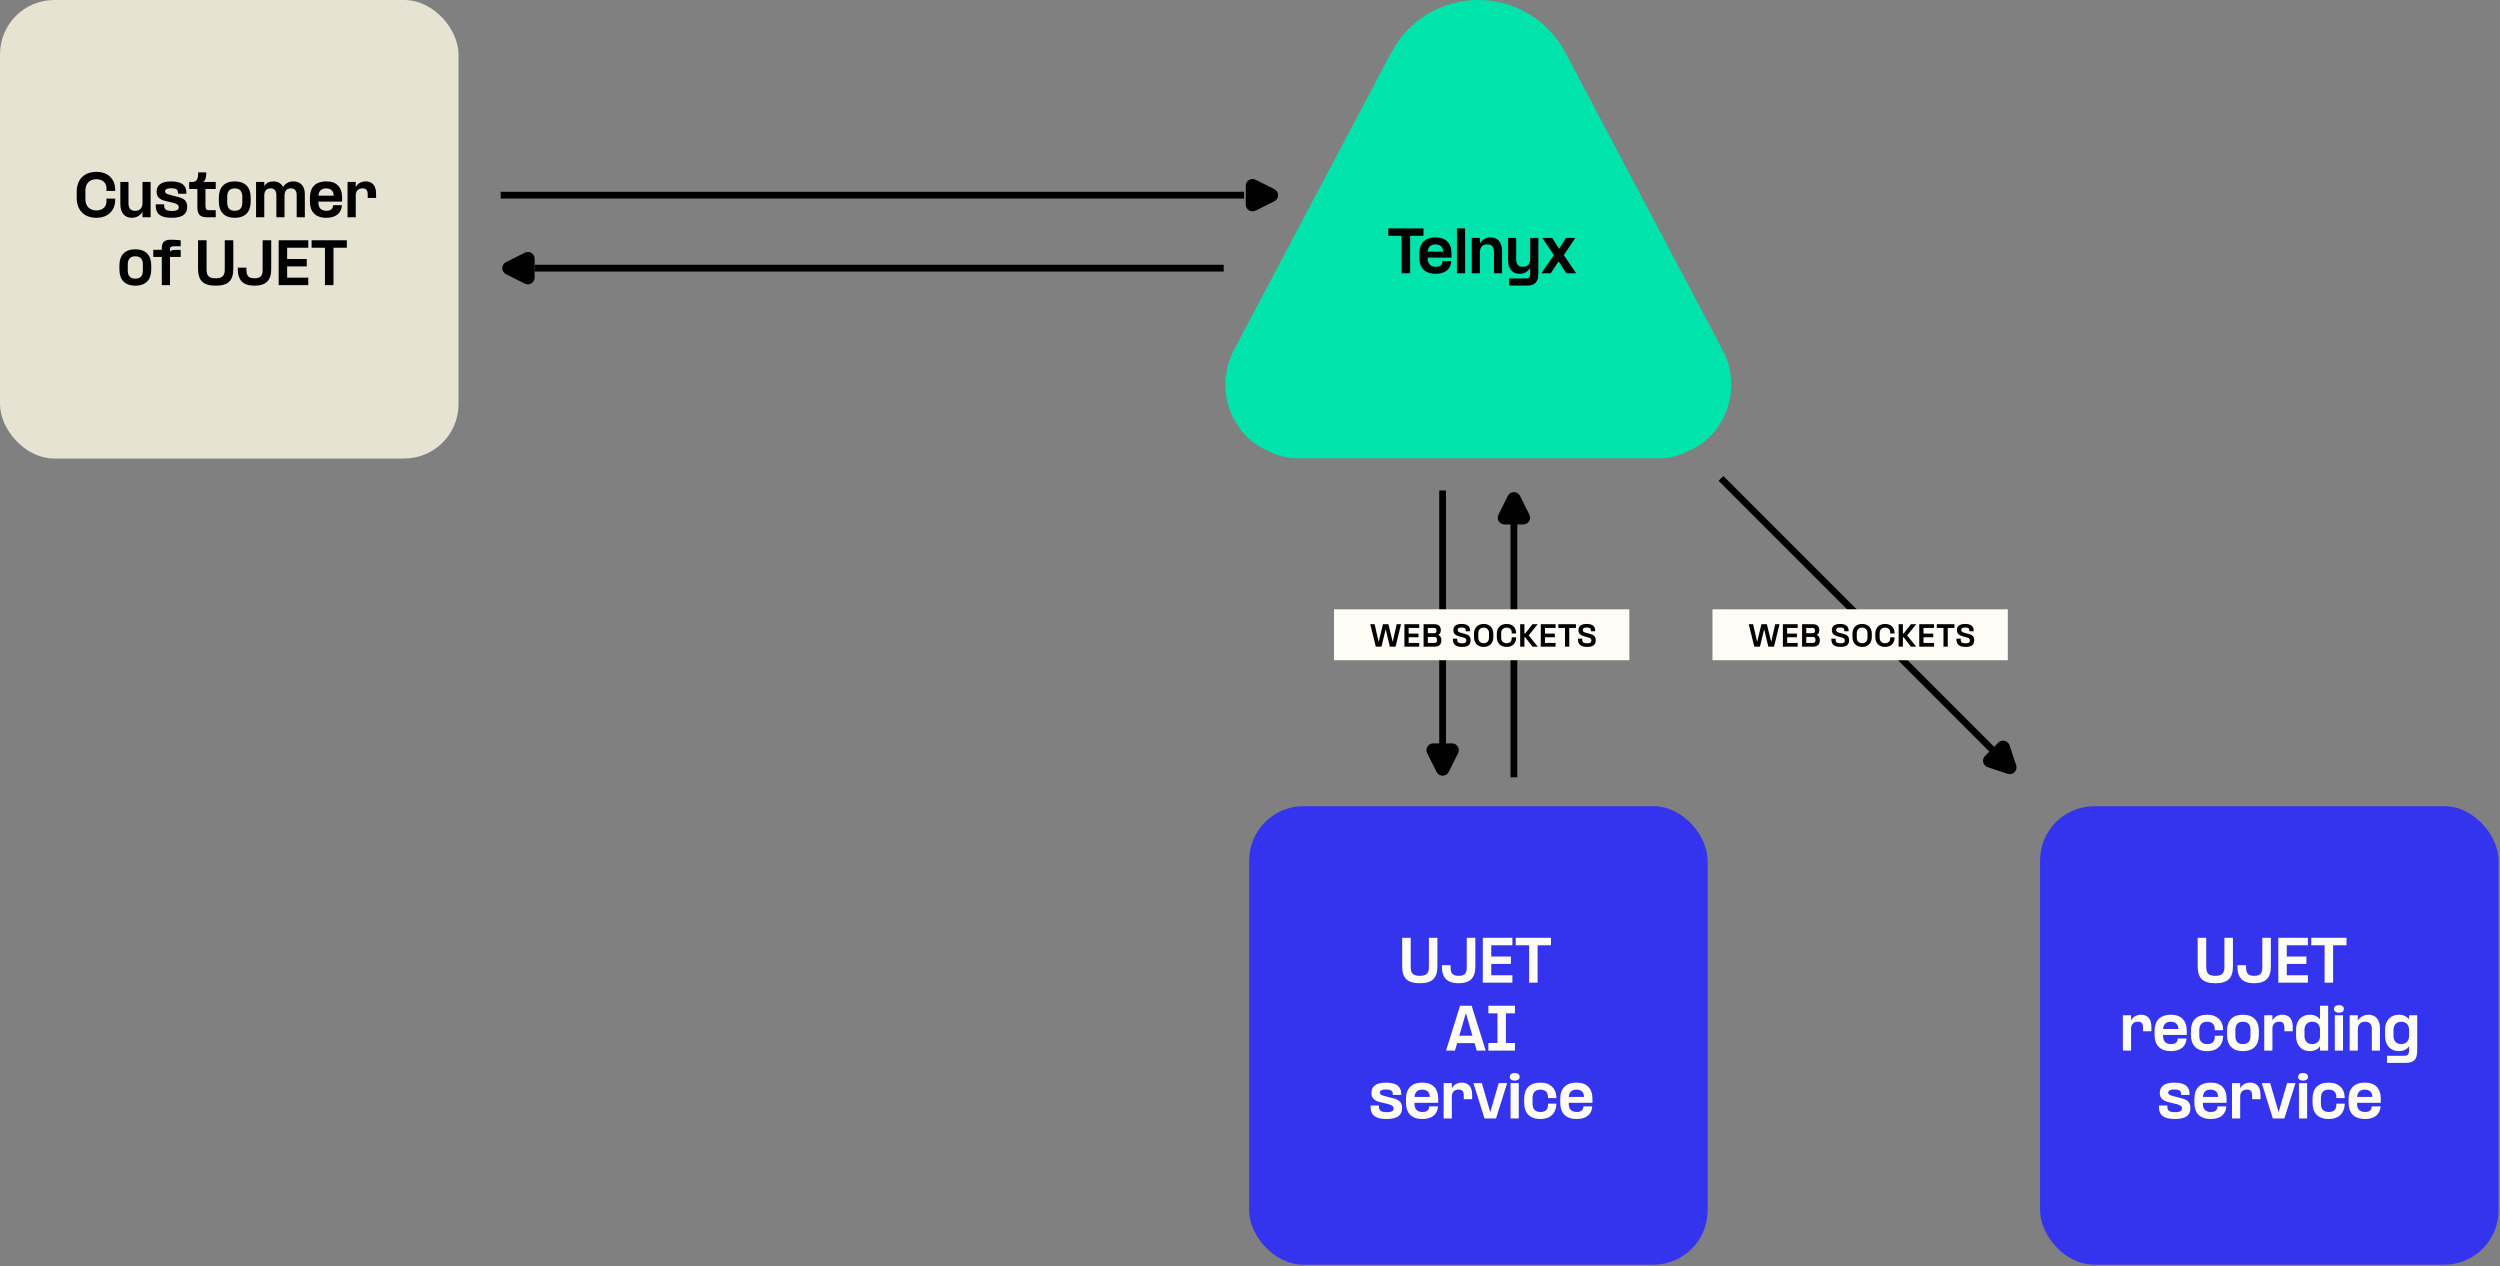
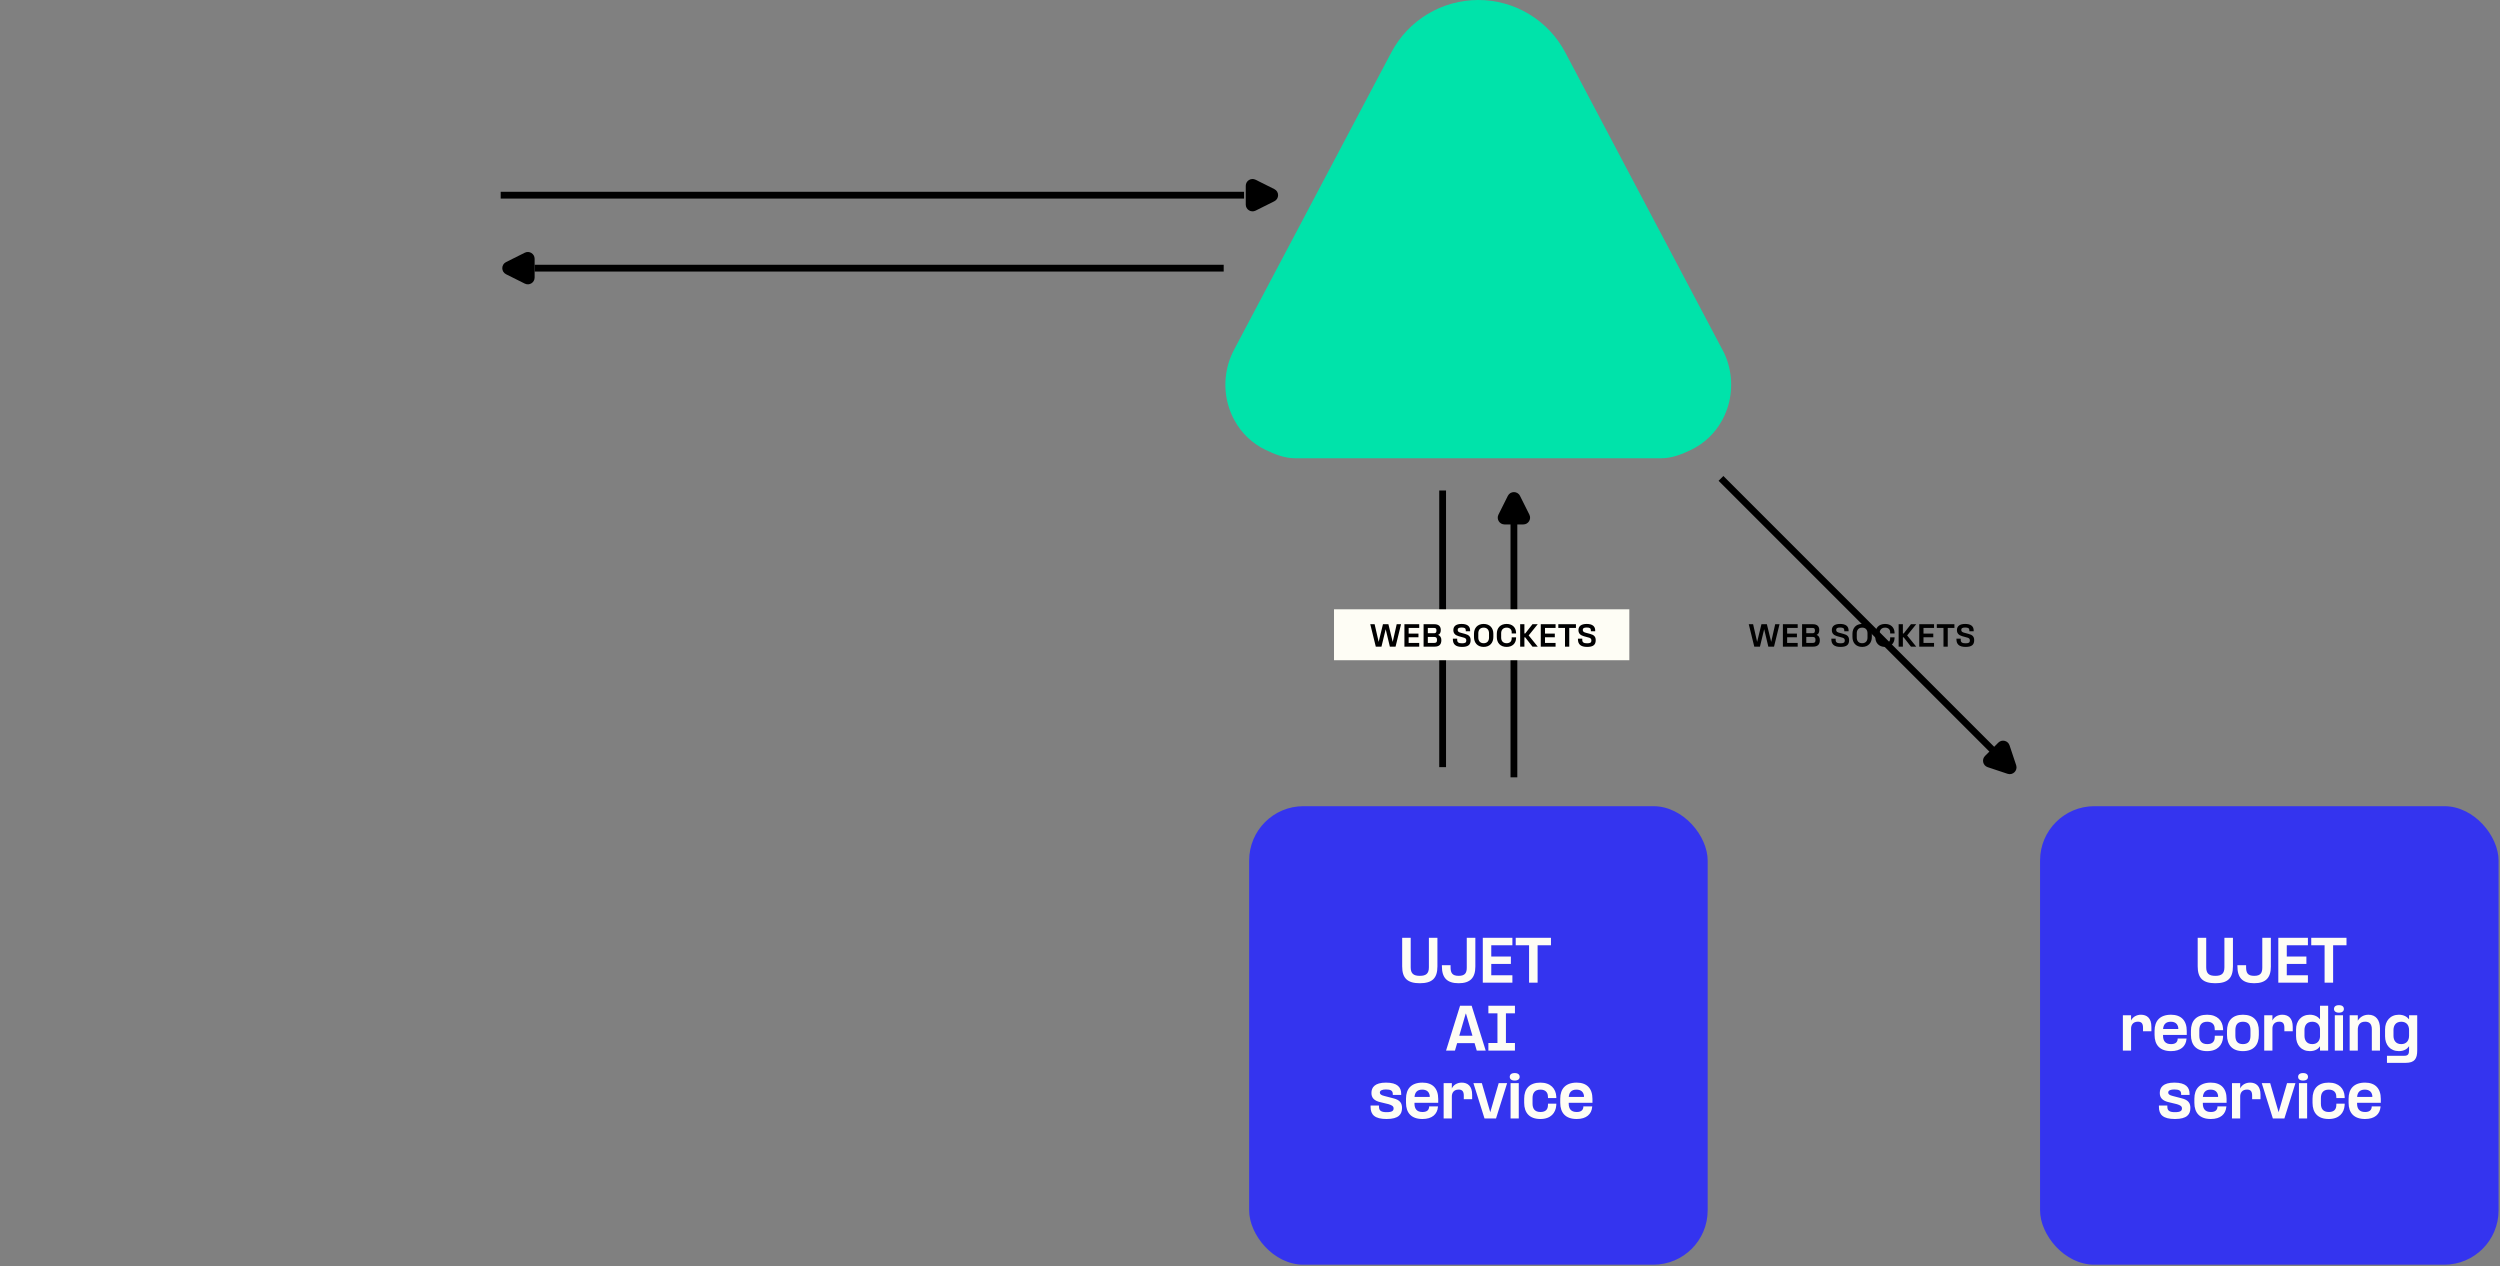
<svg xmlns="http://www.w3.org/2000/svg" width="1473" height="746" viewBox="0 0 1473 746" fill="none">
  <rect x="0" y="0" width="1473" height="746" fill="#808080" stroke="none" />
-   <path d="M922.239 30.86C917.311 21.543 909.937 13.746 900.91 8.308C891.882 2.87 881.544 -0.002 871.007 1.10854e-06C860.469 -0.002 850.131 2.87 841.104 8.308C832.077 13.746 824.703 21.543 819.775 30.86L727.585 205.157C727.104 206.024 726.653 206.906 726.244 207.798C724.94 210.537 723.924 213.404 723.21 216.352C720.652 227.261 722.192 238.357 727.439 247.806C731.526 255.249 737.817 261.242 745.448 264.962C750.962 267.642 756.877 270 763.031 270H978.97C985.124 270 991.039 267.642 996.553 264.962C1004.18 261.242 1010.48 255.249 1014.56 247.806C1019.81 238.357 1021.35 227.261 1018.79 216.352C1018.08 213.404 1017.06 210.537 1015.76 207.798C1015.34 206.906 1014.9 206.024 1014.42 205.157L922.239 30.86Z" fill="#00E3AA" />
-   <rect width="270.156" height="270.156" rx="32" fill="#E6E3D3" />
-   <path d="M56.757 128.32C49.205 128.32 45.205 123.36 45.205 116.672V112.832C45.205 106.176 49.205 101.248 56.789 101.248C63.669 101.248 67.509 105.44 67.861 111.008L67.925 112.512H62.741L62.709 110.4C62.517 107.84 60.533 105.6 56.789 105.6C52.277 105.6 50.325 108.64 50.325 112.256V117.312C50.325 120.992 52.277 123.968 56.789 123.968C60.597 123.968 62.517 121.696 62.709 119.136L62.741 117.024H67.925L67.861 118.528C67.509 124.096 63.701 128.32 56.757 128.32ZM83.957 128V124.832C82.709 126.848 80.629 128.32 77.653 128.32C73.301 128.32 70.901 125.152 70.901 120.32V107.2H75.701V119.776C75.701 122.656 76.917 124.224 79.637 124.224C83.253 124.224 83.957 121.472 83.957 119.616V107.2H88.757V128H83.957ZM105.167 116.128C109.231 117.12 110.287 119.104 110.287 121.824C110.287 125.504 108.367 128.32 101.199 128.32C94.255 128.32 91.759 125.824 91.759 121.152V120.384H96.719V121.12C96.719 123.52 98.159 124.288 101.231 124.288C104.431 124.288 105.327 123.488 105.327 122.08C105.327 120.832 104.463 120.224 102.383 119.584L98.031 118.528C93.551 117.632 92.271 115.584 92.271 112.96C92.271 109.696 94.255 106.88 100.847 106.88C107.631 106.88 109.807 109.664 109.807 113.504V114.144H104.847V113.536C104.847 111.552 103.503 110.912 100.815 110.912C98.831 110.912 97.231 111.392 97.231 112.736C97.231 113.728 97.999 114.272 99.887 114.752L105.167 116.128ZM127.108 107.2V111.36H121.06V120.96C121.06 123.232 121.604 123.84 123.012 123.84H127.108V128H121.764C117.476 128 116.292 125.856 116.292 121.92V111.36H111.46V107.2H113.668C116.132 107.008 116.804 105.088 116.74 101.568H121.54C121.54 104.352 121.06 106.784 119.46 107.2H127.108ZM138.326 128.32C132.054 128.32 128.95 124.672 128.95 118.784V116.416C128.95 110.528 132.054 106.88 138.326 106.88C144.63 106.88 147.702 110.528 147.702 116.416V118.784C147.702 124.672 144.63 128.32 138.326 128.32ZM133.878 119.2C133.878 122.208 134.998 124.192 138.326 124.192C141.654 124.192 142.774 122.208 142.774 119.2V116C142.774 113.024 141.654 111.008 138.326 111.008C134.998 111.008 133.878 113.024 133.878 116V119.2ZM174.81 115.168C174.81 112.928 174.106 110.976 171.386 110.976C168.154 110.976 167.642 113.632 167.642 115.2V128H162.842V115.168C162.842 112.928 162.138 110.976 159.418 110.976C156.218 110.976 155.706 113.632 155.706 115.2V128H150.874V107.2H155.706V109.6C156.89 107.776 158.618 106.88 160.986 106.88C163.994 106.88 165.85 108.256 166.778 110.24C167.962 108.288 169.914 106.88 172.858 106.88C177.338 106.88 179.61 110.016 179.61 114.368V128H174.81V115.168ZM182.607 118.784V116.352C182.607 110.528 185.743 106.88 192.303 106.88C198.255 106.88 201.583 110.272 201.583 116.48V118.784H187.599V119.264C187.599 122.208 188.879 124.192 192.335 124.192C194.959 124.192 195.951 123.008 196.175 121.632L196.239 120.896H201.455L201.423 121.216C201.039 125.472 198.031 128.32 192.303 128.32C185.743 128.32 182.607 124.672 182.607 118.784ZM187.631 115.296H196.591L196.559 114.432C196.175 112.224 194.703 111.008 192.143 111.008C189.135 111.008 187.823 112.736 187.631 115.296ZM209.612 107.2V110.304C210.508 108.288 212.716 106.88 215.436 106.88C218.892 106.88 221.58 108.832 221.58 114.016V116.64H216.652V114.56C216.652 112.096 215.788 110.976 213.644 110.976C210.604 110.976 209.612 113.088 209.612 115.008V128H204.78V107.2H209.612ZM79.733 168.32C73.461 168.32 70.357 164.672 70.357 158.784V156.416C70.357 150.528 73.461 146.88 79.733 146.88C86.037 146.88 89.109 150.528 89.109 156.416V158.784C89.109 164.672 86.037 168.32 79.733 168.32ZM75.285 159.2C75.285 162.208 76.405 164.192 79.733 164.192C83.061 164.192 84.181 162.208 84.181 159.2V156C84.181 153.024 83.061 151.008 79.733 151.008C76.405 151.008 75.285 153.024 75.285 156V159.2ZM90.306 147.2H95.33V146.4C95.33 143.328 96.194 141.248 100.642 141.248C102.37 141.248 105.058 141.408 106.466 141.568V145.12C106.114 145.12 105.794 145.088 103.138 145.088C100.802 145.088 100.162 145.44 100.162 146.752V148.256C100.962 147.2 102.434 147.2 106.466 147.2V151.392H100.162V168H95.33V151.392H90.306V147.2ZM127.09 168.32C119.826 168.32 116.69 165.376 116.69 158.4V141.568H121.714V158.944C121.714 162.624 123.378 163.968 127.09 163.968C130.77 163.968 132.434 162.624 132.434 158.944V141.568H137.458V158.4C137.458 165.44 134.322 168.32 127.09 168.32ZM149.981 168.32C143.069 168.32 140.093 165.088 140.093 158.272V157.696H145.213V158.88C145.213 162.08 146.045 163.968 149.981 163.968C153.853 163.968 154.749 162.112 154.749 159.104V141.568H159.805V158.496C159.805 165.088 156.797 168.32 149.981 168.32ZM164.195 168V141.568H181.635V145.952H169.187V152.608H180.739V156.96H169.187V163.616H181.635V168H164.195ZM191.462 168V145.952H183.59V141.568H204.358V145.952H196.486V168H191.462Z" fill="black" />
+   <path d="M922.239 30.86C917.311 21.543 909.937 13.746 900.91 8.308C891.882 2.87 881.544 -0.002 871.007 1.10854e-06C860.469 -0.002 850.131 2.87 841.104 8.308C832.077 13.746 824.703 21.543 819.775 30.86L727.585 205.157C727.104 206.024 726.653 206.906 726.244 207.798C724.94 210.537 723.924 213.404 723.21 216.352C720.652 227.261 722.192 238.357 727.439 247.806C731.526 255.249 737.817 261.242 745.448 264.962C750.962 267.642 756.877 270 763.031 270H978.97C985.124 270 991.039 267.642 996.553 264.962C1004.18 261.242 1010.48 255.249 1014.56 247.806C1019.81 238.357 1021.35 227.261 1018.79 216.352C1018.08 213.404 1017.06 210.537 1015.76 207.798L922.239 30.86Z" fill="#00E3AA" />
  <rect x="736" y="475" width="270.156" height="270.156" rx="32" fill="#3434EF" />
  <path d="M836.559 579.32C829.295 579.32 826.159 576.376 826.159 569.4V552.568H831.183V569.944C831.183 573.624 832.847 574.968 836.559 574.968C840.239 574.968 841.903 573.624 841.903 569.944V552.568H846.927V569.4C846.927 576.44 843.791 579.32 836.559 579.32ZM859.45 579.32C852.538 579.32 849.562 576.088 849.562 569.272V568.696H854.682V569.88C854.682 573.08 855.514 574.968 859.45 574.968C863.322 574.968 864.218 573.112 864.218 570.104V552.568H869.274V569.496C869.274 576.088 866.266 579.32 859.45 579.32ZM873.663 579V552.568H891.103V556.952H878.655V563.608H890.207V567.96H878.655V574.616H891.103V579H873.663ZM900.931 579V556.952H893.059V552.568H913.827V556.952H905.955V579H900.931ZM852.018 619L860.274 592.568H867.09L875.378 619H870.098L868.818 614.616H858.546L857.266 619H852.018ZM859.794 610.264H867.57L863.922 597.752L863.698 597.08L863.442 597.752L859.794 610.264ZM876.956 619V614.52H882.3V597.048H876.956V592.568H892.604V597.048H887.292V614.52H892.604V619H876.956ZM820.948 647.128C825.012 648.12 826.068 650.104 826.068 652.824C826.068 656.504 824.148 659.32 816.98 659.32C810.036 659.32 807.54 656.824 807.54 652.152V651.384H812.5V652.12C812.5 654.52 813.94 655.288 817.012 655.288C820.212 655.288 821.108 654.488 821.108 653.08C821.108 651.832 820.244 651.224 818.164 650.584L813.812 649.528C809.332 648.632 808.052 646.584 808.052 643.96C808.052 640.696 810.036 637.88 816.628 637.88C823.412 637.88 825.588 640.664 825.588 644.504V645.144H820.628V644.536C820.628 642.552 819.284 641.912 816.596 641.912C814.612 641.912 813.012 642.392 813.012 643.736C813.012 644.728 813.78 645.272 815.668 645.752L820.948 647.128ZM828.419 649.784V647.352C828.419 641.528 831.555 637.88 838.115 637.88C844.067 637.88 847.395 641.272 847.395 647.48V649.784H833.411V650.264C833.411 653.208 834.691 655.192 838.147 655.192C840.771 655.192 841.763 654.008 841.987 652.632L842.051 651.896H847.267L847.235 652.216C846.851 656.472 843.843 659.32 838.115 659.32C831.555 659.32 828.419 655.672 828.419 649.784ZM833.443 646.296H842.403L842.371 645.432C841.987 643.224 840.515 642.008 837.955 642.008C834.947 642.008 833.635 643.736 833.443 646.296ZM855.425 638.2V641.304C856.321 639.288 858.529 637.88 861.249 637.88C864.705 637.88 867.393 639.832 867.393 645.016V647.64H862.465V645.56C862.465 643.096 861.601 641.976 859.457 641.976C856.417 641.976 855.425 644.088 855.425 646.008V659H850.593V638.2H855.425ZM868.144 638.2H873.104L878.064 655.32L883.024 638.2H887.984L881.456 659H874.672L868.144 638.2ZM890.03 638.2H894.862V659H890.03V638.2ZM889.55 634.488C889.55 633.144 890.478 632.248 892.462 632.248C894.446 632.248 895.374 633.144 895.374 634.488C895.374 635.736 894.446 636.664 892.462 636.664C890.478 636.664 889.55 635.736 889.55 634.488ZM911.996 645.56C911.868 643.8 910.684 642.008 907.644 642.008C904.252 642.008 902.972 644.024 902.972 647V650.264C902.972 653.208 904.252 655.192 907.676 655.192C910.908 655.192 911.9 653.4 912.028 651.64L912.092 650.264H916.988L916.956 651.224C916.636 655.704 913.756 659.32 907.58 659.32C901.18 659.32 898.044 655.672 898.044 649.784V647.352C898.044 641.528 901.18 637.88 907.58 637.88C913.724 637.88 916.668 641.496 916.956 645.976L916.988 647H912.092L911.996 645.56ZM919.294 649.784V647.352C919.294 641.528 922.43 637.88 928.99 637.88C934.942 637.88 938.27 641.272 938.27 647.48V649.784H924.286V650.264C924.286 653.208 925.566 655.192 929.022 655.192C931.646 655.192 932.638 654.008 932.862 652.632L932.926 651.896H938.142L938.11 652.216C937.726 656.472 934.718 659.32 928.99 659.32C922.43 659.32 919.294 655.672 919.294 649.784ZM924.318 646.296H933.278L933.246 645.432C932.862 643.224 931.39 642.008 928.83 642.008C925.822 642.008 924.51 643.736 924.318 646.296Z" fill="#FEFDF5" />
  <rect x="1202" y="475" width="270.156" height="270.156" rx="32" fill="#3434EF" />
  <path d="M1305.28 579.32C1298.01 579.32 1294.88 576.376 1294.88 569.4V552.568H1299.9V569.944C1299.9 573.624 1301.57 574.968 1305.28 574.968C1308.96 574.968 1310.62 573.624 1310.62 569.944V552.568H1315.65V569.4C1315.65 576.44 1312.51 579.32 1305.28 579.32ZM1328.17 579.32C1321.26 579.32 1318.28 576.088 1318.28 569.272V568.696H1323.4V569.88C1323.4 573.08 1324.23 574.968 1328.17 574.968C1332.04 574.968 1332.94 573.112 1332.94 570.104V552.568H1337.99V569.496C1337.99 576.088 1334.98 579.32 1328.17 579.32ZM1342.38 579V552.568H1359.82V556.952H1347.37V563.608H1358.93V567.96H1347.37V574.616H1359.82V579H1342.38ZM1369.65 579V556.952H1361.78V552.568H1382.55V556.952H1374.67V579H1369.65ZM1255.63 598.2V601.304C1256.52 599.288 1258.73 597.88 1261.45 597.88C1264.91 597.88 1267.6 599.832 1267.6 605.016V607.64H1262.67V605.56C1262.67 603.096 1261.8 601.976 1259.66 601.976C1256.62 601.976 1255.63 604.088 1255.63 606.008V619H1250.8V598.2H1255.63ZM1269.47 609.784V607.352C1269.47 601.528 1272.6 597.88 1279.16 597.88C1285.11 597.88 1288.44 601.272 1288.44 607.48V609.784H1274.46V610.264C1274.46 613.208 1275.74 615.192 1279.19 615.192C1281.82 615.192 1282.81 614.008 1283.03 612.632L1283.1 611.896H1288.31L1288.28 612.216C1287.9 616.472 1284.89 619.32 1279.16 619.32C1272.6 619.32 1269.47 615.672 1269.47 609.784ZM1274.49 606.296H1283.45L1283.42 605.432C1283.03 603.224 1281.56 602.008 1279 602.008C1275.99 602.008 1274.68 603.736 1274.49 606.296ZM1304.86 605.56C1304.73 603.8 1303.54 602.008 1300.5 602.008C1297.11 602.008 1295.83 604.024 1295.83 607V610.264C1295.83 613.208 1297.11 615.192 1300.54 615.192C1303.77 615.192 1304.76 613.4 1304.89 611.64L1304.95 610.264H1309.85L1309.82 611.224C1309.5 615.704 1306.62 619.32 1300.44 619.32C1294.04 619.32 1290.9 615.672 1290.9 609.784V607.352C1290.9 601.528 1294.04 597.88 1300.44 597.88C1306.58 597.88 1309.53 601.496 1309.82 605.976L1309.85 607H1304.95L1304.86 605.56ZM1321.53 619.32C1315.26 619.32 1312.15 615.672 1312.15 609.784V607.416C1312.15 601.528 1315.26 597.88 1321.53 597.88C1327.83 597.88 1330.91 601.528 1330.91 607.416V609.784C1330.91 615.672 1327.83 619.32 1321.53 619.32ZM1317.08 610.2C1317.08 613.208 1318.2 615.192 1321.53 615.192C1324.86 615.192 1325.98 613.208 1325.98 610.2V607C1325.98 604.024 1324.86 602.008 1321.53 602.008C1318.2 602.008 1317.08 604.024 1317.08 607V610.2ZM1338.91 598.2V601.304C1339.81 599.288 1342.01 597.88 1344.73 597.88C1348.19 597.88 1350.88 599.832 1350.88 605.016V607.64H1345.95V605.56C1345.95 603.096 1345.09 601.976 1342.94 601.976C1339.9 601.976 1338.91 604.088 1338.91 606.008V619H1334.08V598.2H1338.91ZM1366.95 592.568H1371.75V619H1366.95V616.472C1365.99 617.912 1364.17 619.32 1361.03 619.32C1355.91 619.32 1352.84 615.736 1352.84 610.52V606.488C1352.84 601.592 1355.88 597.88 1360.97 597.88C1364.01 597.88 1365.87 599.224 1366.95 600.568V592.568ZM1357.8 610.296C1357.8 612.888 1359.11 615.192 1362.38 615.192C1365.29 615.192 1366.73 613.304 1366.95 610.968V606.2C1366.73 603.864 1365.32 602.008 1362.38 602.008C1359.11 602.008 1357.8 604.28 1357.8 606.904V610.296ZM1375.67 598.2H1380.5V619H1375.67V598.2ZM1375.19 594.488C1375.19 593.144 1376.12 592.248 1378.1 592.248C1380.09 592.248 1381.01 593.144 1381.01 594.488C1381.01 595.736 1380.09 596.664 1378.1 596.664C1376.12 596.664 1375.19 595.736 1375.19 594.488ZM1389.22 598.2V601.368C1390.47 599.352 1392.55 597.88 1395.52 597.88C1399.88 597.88 1402.28 601.048 1402.28 605.88V619H1397.48V606.424C1397.48 603.544 1396.26 601.976 1393.54 601.976C1389.92 601.976 1389.22 604.728 1389.22 606.584V619H1384.42V598.2H1389.22ZM1419.42 618.616V616.44C1418.46 617.88 1416.64 619.32 1413.47 619.32C1408.35 619.32 1405.28 615.736 1405.28 610.52V606.488C1405.28 601.592 1408.32 597.88 1413.41 597.88C1416.48 597.88 1418.34 599.224 1419.42 600.6V598.2H1424.22V618.968C1424.22 623.736 1422.75 626.232 1417.38 626.232H1406.4V622.072H1416.51C1418.85 622.072 1419.42 621.112 1419.42 618.616ZM1410.24 610.296C1410.24 612.888 1411.55 615.192 1414.82 615.192C1418.02 615.192 1419.42 612.92 1419.42 610.296V606.872C1419.42 604.248 1418.05 602.008 1414.82 602.008C1411.55 602.008 1410.24 604.28 1410.24 606.904V610.296ZM1285.45 647.128C1289.51 648.12 1290.57 650.104 1290.57 652.824C1290.57 656.504 1288.65 659.32 1281.48 659.32C1274.54 659.32 1272.04 656.824 1272.04 652.152V651.384H1277V652.12C1277 654.52 1278.44 655.288 1281.51 655.288C1284.71 655.288 1285.61 654.488 1285.61 653.08C1285.61 651.832 1284.74 651.224 1282.66 650.584L1278.31 649.528C1273.83 648.632 1272.55 646.584 1272.55 643.96C1272.55 640.696 1274.54 637.88 1281.13 637.88C1287.91 637.88 1290.09 640.664 1290.09 644.504V645.144H1285.13V644.536C1285.13 642.552 1283.78 641.912 1281.1 641.912C1279.11 641.912 1277.51 642.392 1277.51 643.736C1277.51 644.728 1278.28 645.272 1280.17 645.752L1285.45 647.128ZM1292.92 649.784V647.352C1292.92 641.528 1296.06 637.88 1302.62 637.88C1308.57 637.88 1311.9 641.272 1311.9 647.48V649.784H1297.91V650.264C1297.91 653.208 1299.19 655.192 1302.65 655.192C1305.27 655.192 1306.26 654.008 1306.49 652.632L1306.55 651.896H1311.77L1311.74 652.216C1311.35 656.472 1308.34 659.32 1302.62 659.32C1296.06 659.32 1292.92 655.672 1292.92 649.784ZM1297.94 646.296H1306.9L1306.87 645.432C1306.49 643.224 1305.02 642.008 1302.46 642.008C1299.45 642.008 1298.14 643.736 1297.94 646.296ZM1319.92 638.2V641.304C1320.82 639.288 1323.03 637.88 1325.75 637.88C1329.2 637.88 1331.89 639.832 1331.89 645.016V647.64H1326.96V645.56C1326.96 643.096 1326.1 641.976 1323.96 641.976C1320.92 641.976 1319.92 644.088 1319.92 646.008V659H1315.09V638.2H1319.92ZM1332.64 638.2H1337.6L1342.56 655.32L1347.52 638.2H1352.48L1345.96 659H1339.17L1332.64 638.2ZM1354.53 638.2H1359.36V659H1354.53V638.2ZM1354.05 634.488C1354.05 633.144 1354.98 632.248 1356.96 632.248C1358.95 632.248 1359.87 633.144 1359.87 634.488C1359.87 635.736 1358.95 636.664 1356.96 636.664C1354.98 636.664 1354.05 635.736 1354.05 634.488ZM1376.5 645.56C1376.37 643.8 1375.18 642.008 1372.14 642.008C1368.75 642.008 1367.47 644.024 1367.47 647V650.264C1367.47 653.208 1368.75 655.192 1372.18 655.192C1375.41 655.192 1376.4 653.4 1376.53 651.64L1376.59 650.264H1381.49L1381.46 651.224C1381.14 655.704 1378.26 659.32 1372.08 659.32C1365.68 659.32 1362.54 655.672 1362.54 649.784V647.352C1362.54 641.528 1365.68 637.88 1372.08 637.88C1378.22 637.88 1381.17 641.496 1381.46 645.976L1381.49 647H1376.59L1376.5 645.56ZM1383.79 649.784V647.352C1383.79 641.528 1386.93 637.88 1393.49 637.88C1399.44 637.88 1402.77 641.272 1402.77 647.48V649.784H1388.79V650.264C1388.79 653.208 1390.07 655.192 1393.52 655.192C1396.15 655.192 1397.14 654.008 1397.36 652.632L1397.43 651.896H1402.64L1402.61 652.216C1402.23 656.472 1399.22 659.32 1393.49 659.32C1386.93 659.32 1383.79 655.672 1383.79 649.784ZM1388.82 646.296H1397.78L1397.75 645.432C1397.36 643.224 1395.89 642.008 1393.33 642.008C1390.32 642.008 1389.01 643.736 1388.82 646.296Z" fill="#FEFDF5" />
-   <path d="M825.822 161V138.952H817.95V134.568H838.718V138.952H830.846V161H825.822ZM836.247 151.784V149.352C836.247 143.528 839.383 139.88 845.943 139.88C851.895 139.88 855.223 143.272 855.223 149.48V151.784H841.239V152.264C841.239 155.208 842.519 157.192 845.975 157.192C848.599 157.192 849.591 156.008 849.815 154.632L849.879 153.896H855.095L855.063 154.216C854.679 158.472 851.671 161.32 845.943 161.32C839.383 161.32 836.247 157.672 836.247 151.784ZM841.271 148.296H850.231L850.199 147.432C849.815 145.224 848.343 144.008 845.783 144.008C842.775 144.008 841.463 145.736 841.271 148.296ZM858.421 134.568H863.253V161H858.421V134.568ZM871.971 140.2V143.368C873.219 141.352 875.299 139.88 878.275 139.88C882.627 139.88 885.027 143.048 885.027 147.88V161H880.227V148.424C880.227 145.544 879.011 143.976 876.291 143.976C872.675 143.976 871.971 146.728 871.971 148.584V161H867.171V140.2H871.971ZM901.565 161.256V157.864C900.317 159.88 898.269 161.32 895.293 161.32C890.941 161.32 888.541 158.152 888.541 153.32V140.2H893.341V152.776C893.341 155.656 894.557 157.224 897.277 157.224C900.477 157.224 901.405 155.08 901.565 153.288V140.2H906.397V161.256C906.397 166.056 904.285 168.232 900.157 168.232H889.117V164.072H899.325C900.701 164.072 901.565 163.432 901.565 161.256ZM908.184 161L915.544 150.28L908.76 140.2H914.584L918.616 146.6L922.648 140.2H928.184L921.368 150.312L928.696 161H922.872L918.328 153.992L913.72 161H908.184Z" fill="black" />
  <path d="M295 115L733 115" stroke="black" stroke-width="4" />
  <path d="M315 158L721 158" stroke="black" stroke-width="4" />
  <path d="M750.845 111.422C753.793 112.896 753.793 117.104 750.845 118.578L739.789 124.106C737.129 125.435 734 123.501 734 120.528L734 109.472C734 106.499 737.129 104.565 739.789 105.894L750.845 111.422Z" fill="black" />
  <path d="M298.155 154.422C295.207 155.896 295.207 160.104 298.155 161.578L309.211 167.106C311.871 168.435 315 166.501 315 163.528L315 152.472C315 149.499 311.871 147.565 309.211 148.894L298.155 154.422Z" fill="black" />
  <path d="M1014 281.871L1176 443.871" stroke="black" stroke-width="4" />
  <path d="M1187.93 450.866C1188.97 453.993 1185.99 456.968 1182.87 455.926L1171.14 452.017C1168.32 451.077 1167.47 447.497 1169.58 445.394L1177.39 437.576C1179.5 435.474 1183.08 436.319 1184.02 439.14L1187.93 450.866Z" fill="black" />
  <path d="M892 295L892 458" stroke="black" stroke-width="4" />
  <path d="M850 289L850 452" stroke="black" stroke-width="4" />
-   <path d="M853.578 454.845C852.104 457.793 847.896 457.793 846.422 454.845L840.894 443.789C839.565 441.129 841.499 438 844.472 438L855.528 438C858.501 438 860.435 441.129 859.106 443.789L853.578 454.845Z" fill="black" />
  <path d="M895.578 292.155C894.104 289.207 889.896 289.207 888.422 292.155L882.894 303.211C881.565 305.871 883.499 309 886.472 309L897.528 309C900.501 309 902.435 305.871 901.106 303.211L895.578 292.155Z" fill="black" />
  <rect x="786" y="359" width="174" height="30" fill="#FEFDF5" />
  <path d="M810.615 381L807.367 367.784H809.927L812.295 378.168V378.2L812.311 378.168L814.839 367.784H818.039L820.567 378.136L820.583 378.2L820.599 378.152L822.935 367.784H825.495L822.263 381H818.903L816.487 370.888L816.439 370.728L816.407 370.888L813.959 381H810.615ZM827.483 381V367.784H836.203V369.976H829.979V373.304H835.755V375.48H829.979V378.808H836.203V381H827.483ZM838.779 381V367.784H845.131C847.643 367.784 848.907 369.048 848.907 371.16V371.272C848.907 372.776 848.347 373.672 847.355 374.072C848.475 374.488 849.243 375.56 849.243 377.08V377.208C849.243 379.72 847.979 381 845.307 381H838.779ZM841.275 378.808H845.067C846.171 378.808 846.667 378.392 846.667 377.288V376.808C846.667 375.736 846.139 375.288 845.067 375.288H841.275V378.808ZM841.275 373.096H844.907C845.787 373.096 846.347 372.776 846.347 371.704V371.304C846.347 370.28 845.835 369.976 844.907 369.976H841.275V373.096ZM861.422 381.16C857.678 381.16 856.03 379.608 856.03 376.68V376.296H858.574V377C858.574 378.472 859.406 379.032 861.47 379.032C863.182 379.032 863.934 378.6 863.934 377.56V377.272C863.918 376.216 863.358 375.848 861.726 375.48L859.374 374.824C857.502 374.28 856.318 373.24 856.318 371.288C856.318 368.904 857.982 367.624 861.198 367.624C864.494 367.624 866.19 368.984 866.19 371.464V371.928H863.646V371.368C863.646 370.2 862.958 369.736 861.214 369.736C859.614 369.736 858.878 370.136 858.878 371.048V371.24C858.878 372.136 859.582 372.584 860.878 372.872L863.246 373.512C865.326 374.056 866.494 375 866.494 377.192C866.494 379.96 864.974 381.16 861.422 381.16ZM874.182 381.16C870.502 381.16 868.47 378.68 868.47 375.336V373.416C868.47 370.088 870.518 367.624 874.182 367.624C877.846 367.624 879.878 370.088 879.878 373.416V375.336C879.878 378.68 877.846 381.16 874.182 381.16ZM871.014 375.656C871.014 377.448 871.942 378.984 874.182 378.984C876.406 378.984 877.334 377.448 877.334 375.656V373.112C877.334 371.352 876.406 369.8 874.182 369.8C871.942 369.8 871.014 371.352 871.014 373.112V375.656ZM887.698 381.16C883.922 381.16 881.922 378.68 881.922 375.336V373.416C881.922 370.088 883.922 367.624 887.714 367.624C891.154 367.624 893.074 369.72 893.25 372.504L893.282 373.256H890.69L890.674 372.2C890.578 370.92 889.586 369.8 887.714 369.8C885.458 369.8 884.482 371.32 884.482 373.128V375.656C884.482 377.496 885.458 378.984 887.714 378.984C889.618 378.984 890.578 377.848 890.674 376.568L890.69 375.512H893.282L893.25 376.264C893.074 379.048 891.17 381.16 887.698 381.16ZM902.93 381L898.658 375.528H898.178V381H895.682V367.784H898.178V373.256H898.658L902.93 367.784H906.034L900.69 374.392L906.034 381H902.93ZM907.822 381V367.784H916.542V369.976H910.318V373.304H916.094V375.48H910.318V378.808H916.542V381H907.822ZM922.096 381V369.976H918.16V367.784H928.544V369.976H924.608V381H922.096ZM935.122 381.16C931.378 381.16 929.73 379.608 929.73 376.68V376.296H932.274V377C932.274 378.472 933.106 379.032 935.17 379.032C936.882 379.032 937.634 378.6 937.634 377.56V377.272C937.618 376.216 937.058 375.848 935.426 375.48L933.074 374.824C931.202 374.28 930.018 373.24 930.018 371.288C930.018 368.904 931.682 367.624 934.898 367.624C938.194 367.624 939.89 368.984 939.89 371.464V371.928H937.346V371.368C937.346 370.2 936.658 369.736 934.914 369.736C933.314 369.736 932.578 370.136 932.578 371.048V371.24C932.578 372.136 933.282 372.584 934.578 372.872L936.946 373.512C939.026 374.056 940.194 375 940.194 377.192C940.194 379.96 938.674 381.16 935.122 381.16Z" fill="black" />
-   <rect x="1009" y="359" width="174" height="30" fill="#FEFDF5" />
  <path d="M1033.62 381L1030.37 367.784H1032.93L1035.3 378.168V378.2L1035.31 378.168L1037.84 367.784H1041.04L1043.57 378.136L1043.58 378.2L1043.6 378.152L1045.94 367.784H1048.5L1045.26 381H1041.9L1039.49 370.888L1039.44 370.728L1039.41 370.888L1036.96 381H1033.62ZM1050.48 381V367.784H1059.2V369.976H1052.98V373.304H1058.75V375.48H1052.98V378.808H1059.2V381H1050.48ZM1061.78 381V367.784H1068.13C1070.64 367.784 1071.91 369.048 1071.91 371.16V371.272C1071.91 372.776 1071.35 373.672 1070.35 374.072C1071.47 374.488 1072.24 375.56 1072.24 377.08V377.208C1072.24 379.72 1070.98 381 1068.31 381H1061.78ZM1064.27 378.808H1068.07C1069.17 378.808 1069.67 378.392 1069.67 377.288V376.808C1069.67 375.736 1069.14 375.288 1068.07 375.288H1064.27V378.808ZM1064.27 373.096H1067.91C1068.79 373.096 1069.35 372.776 1069.35 371.704V371.304C1069.35 370.28 1068.83 369.976 1067.91 369.976H1064.27V373.096ZM1084.42 381.16C1080.68 381.16 1079.03 379.608 1079.03 376.68V376.296H1081.57V377C1081.57 378.472 1082.41 379.032 1084.47 379.032C1086.18 379.032 1086.93 378.6 1086.93 377.56V377.272C1086.92 376.216 1086.36 375.848 1084.73 375.48L1082.37 374.824C1080.5 374.28 1079.32 373.24 1079.32 371.288C1079.32 368.904 1080.98 367.624 1084.2 367.624C1087.49 367.624 1089.19 368.984 1089.19 371.464V371.928H1086.65V371.368C1086.65 370.2 1085.96 369.736 1084.21 369.736C1082.61 369.736 1081.88 370.136 1081.88 371.048V371.24C1081.88 372.136 1082.58 372.584 1083.88 372.872L1086.25 373.512C1088.33 374.056 1089.49 375 1089.49 377.192C1089.49 379.96 1087.97 381.16 1084.42 381.16ZM1097.18 381.16C1093.5 381.16 1091.47 378.68 1091.47 375.336V373.416C1091.47 370.088 1093.52 367.624 1097.18 367.624C1100.85 367.624 1102.88 370.088 1102.88 373.416V375.336C1102.88 378.68 1100.85 381.16 1097.18 381.16ZM1094.01 375.656C1094.01 377.448 1094.94 378.984 1097.18 378.984C1099.41 378.984 1100.33 377.448 1100.33 375.656V373.112C1100.33 371.352 1099.41 369.8 1097.18 369.8C1094.94 369.8 1094.01 371.352 1094.01 373.112V375.656ZM1110.7 381.16C1106.92 381.16 1104.92 378.68 1104.92 375.336V373.416C1104.92 370.088 1106.92 367.624 1110.71 367.624C1114.15 367.624 1116.07 369.72 1116.25 372.504L1116.28 373.256H1113.69L1113.67 372.2C1113.58 370.92 1112.59 369.8 1110.71 369.8C1108.46 369.8 1107.48 371.32 1107.48 373.128V375.656C1107.48 377.496 1108.46 378.984 1110.71 378.984C1112.62 378.984 1113.58 377.848 1113.67 376.568L1113.69 375.512H1116.28L1116.25 376.264C1116.07 379.048 1114.17 381.16 1110.7 381.16ZM1125.93 381L1121.66 375.528H1121.18V381H1118.68V367.784H1121.18V373.256H1121.66L1125.93 367.784H1129.03L1123.69 374.392L1129.03 381H1125.93ZM1130.82 381V367.784H1139.54V369.976H1133.32V373.304H1139.09V375.48H1133.32V378.808H1139.54V381H1130.82ZM1145.1 381V369.976H1141.16V367.784H1151.54V369.976H1147.61V381H1145.1ZM1158.12 381.16C1154.38 381.16 1152.73 379.608 1152.73 376.68V376.296H1155.27V377C1155.27 378.472 1156.11 379.032 1158.17 379.032C1159.88 379.032 1160.63 378.6 1160.63 377.56V377.272C1160.62 376.216 1160.06 375.848 1158.43 375.48L1156.07 374.824C1154.2 374.28 1153.02 373.24 1153.02 371.288C1153.02 368.904 1154.68 367.624 1157.9 367.624C1161.19 367.624 1162.89 368.984 1162.89 371.464V371.928H1160.35V371.368C1160.35 370.2 1159.66 369.736 1157.91 369.736C1156.31 369.736 1155.58 370.136 1155.58 371.048V371.24C1155.58 372.136 1156.28 372.584 1157.58 372.872L1159.95 373.512C1162.03 374.056 1163.19 375 1163.19 377.192C1163.19 379.96 1161.67 381.16 1158.12 381.16Z" fill="black" />
</svg>